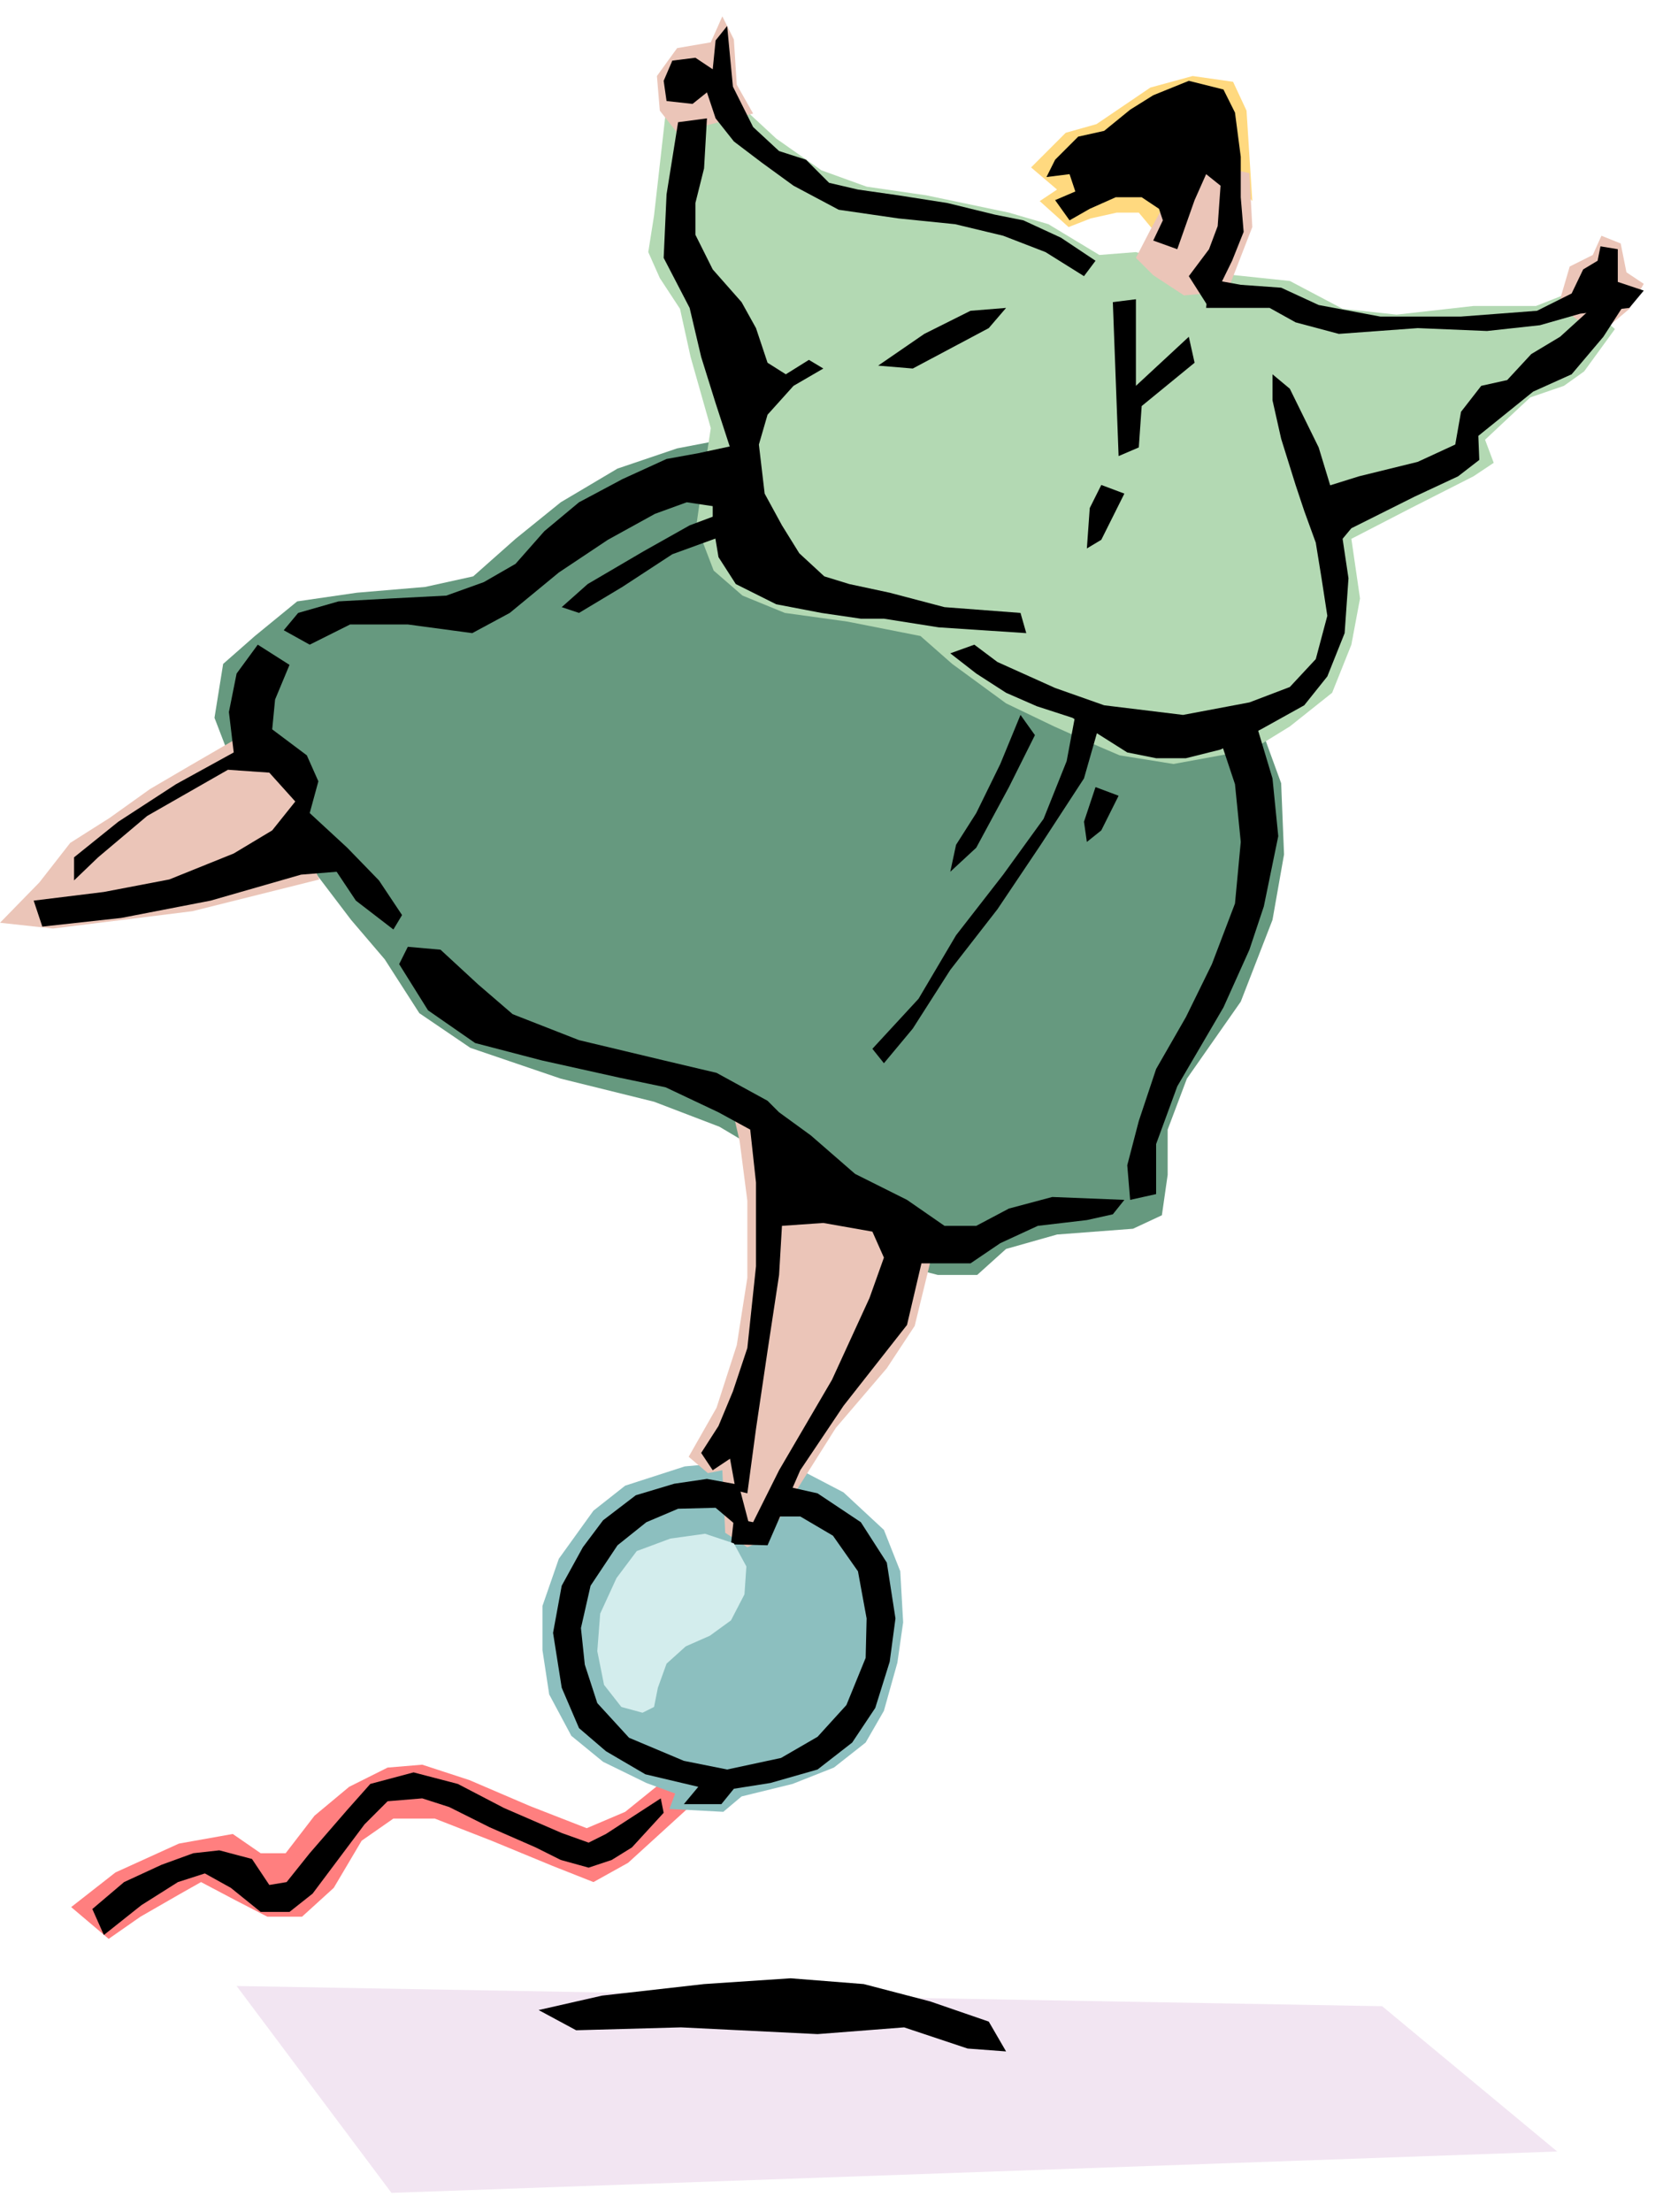
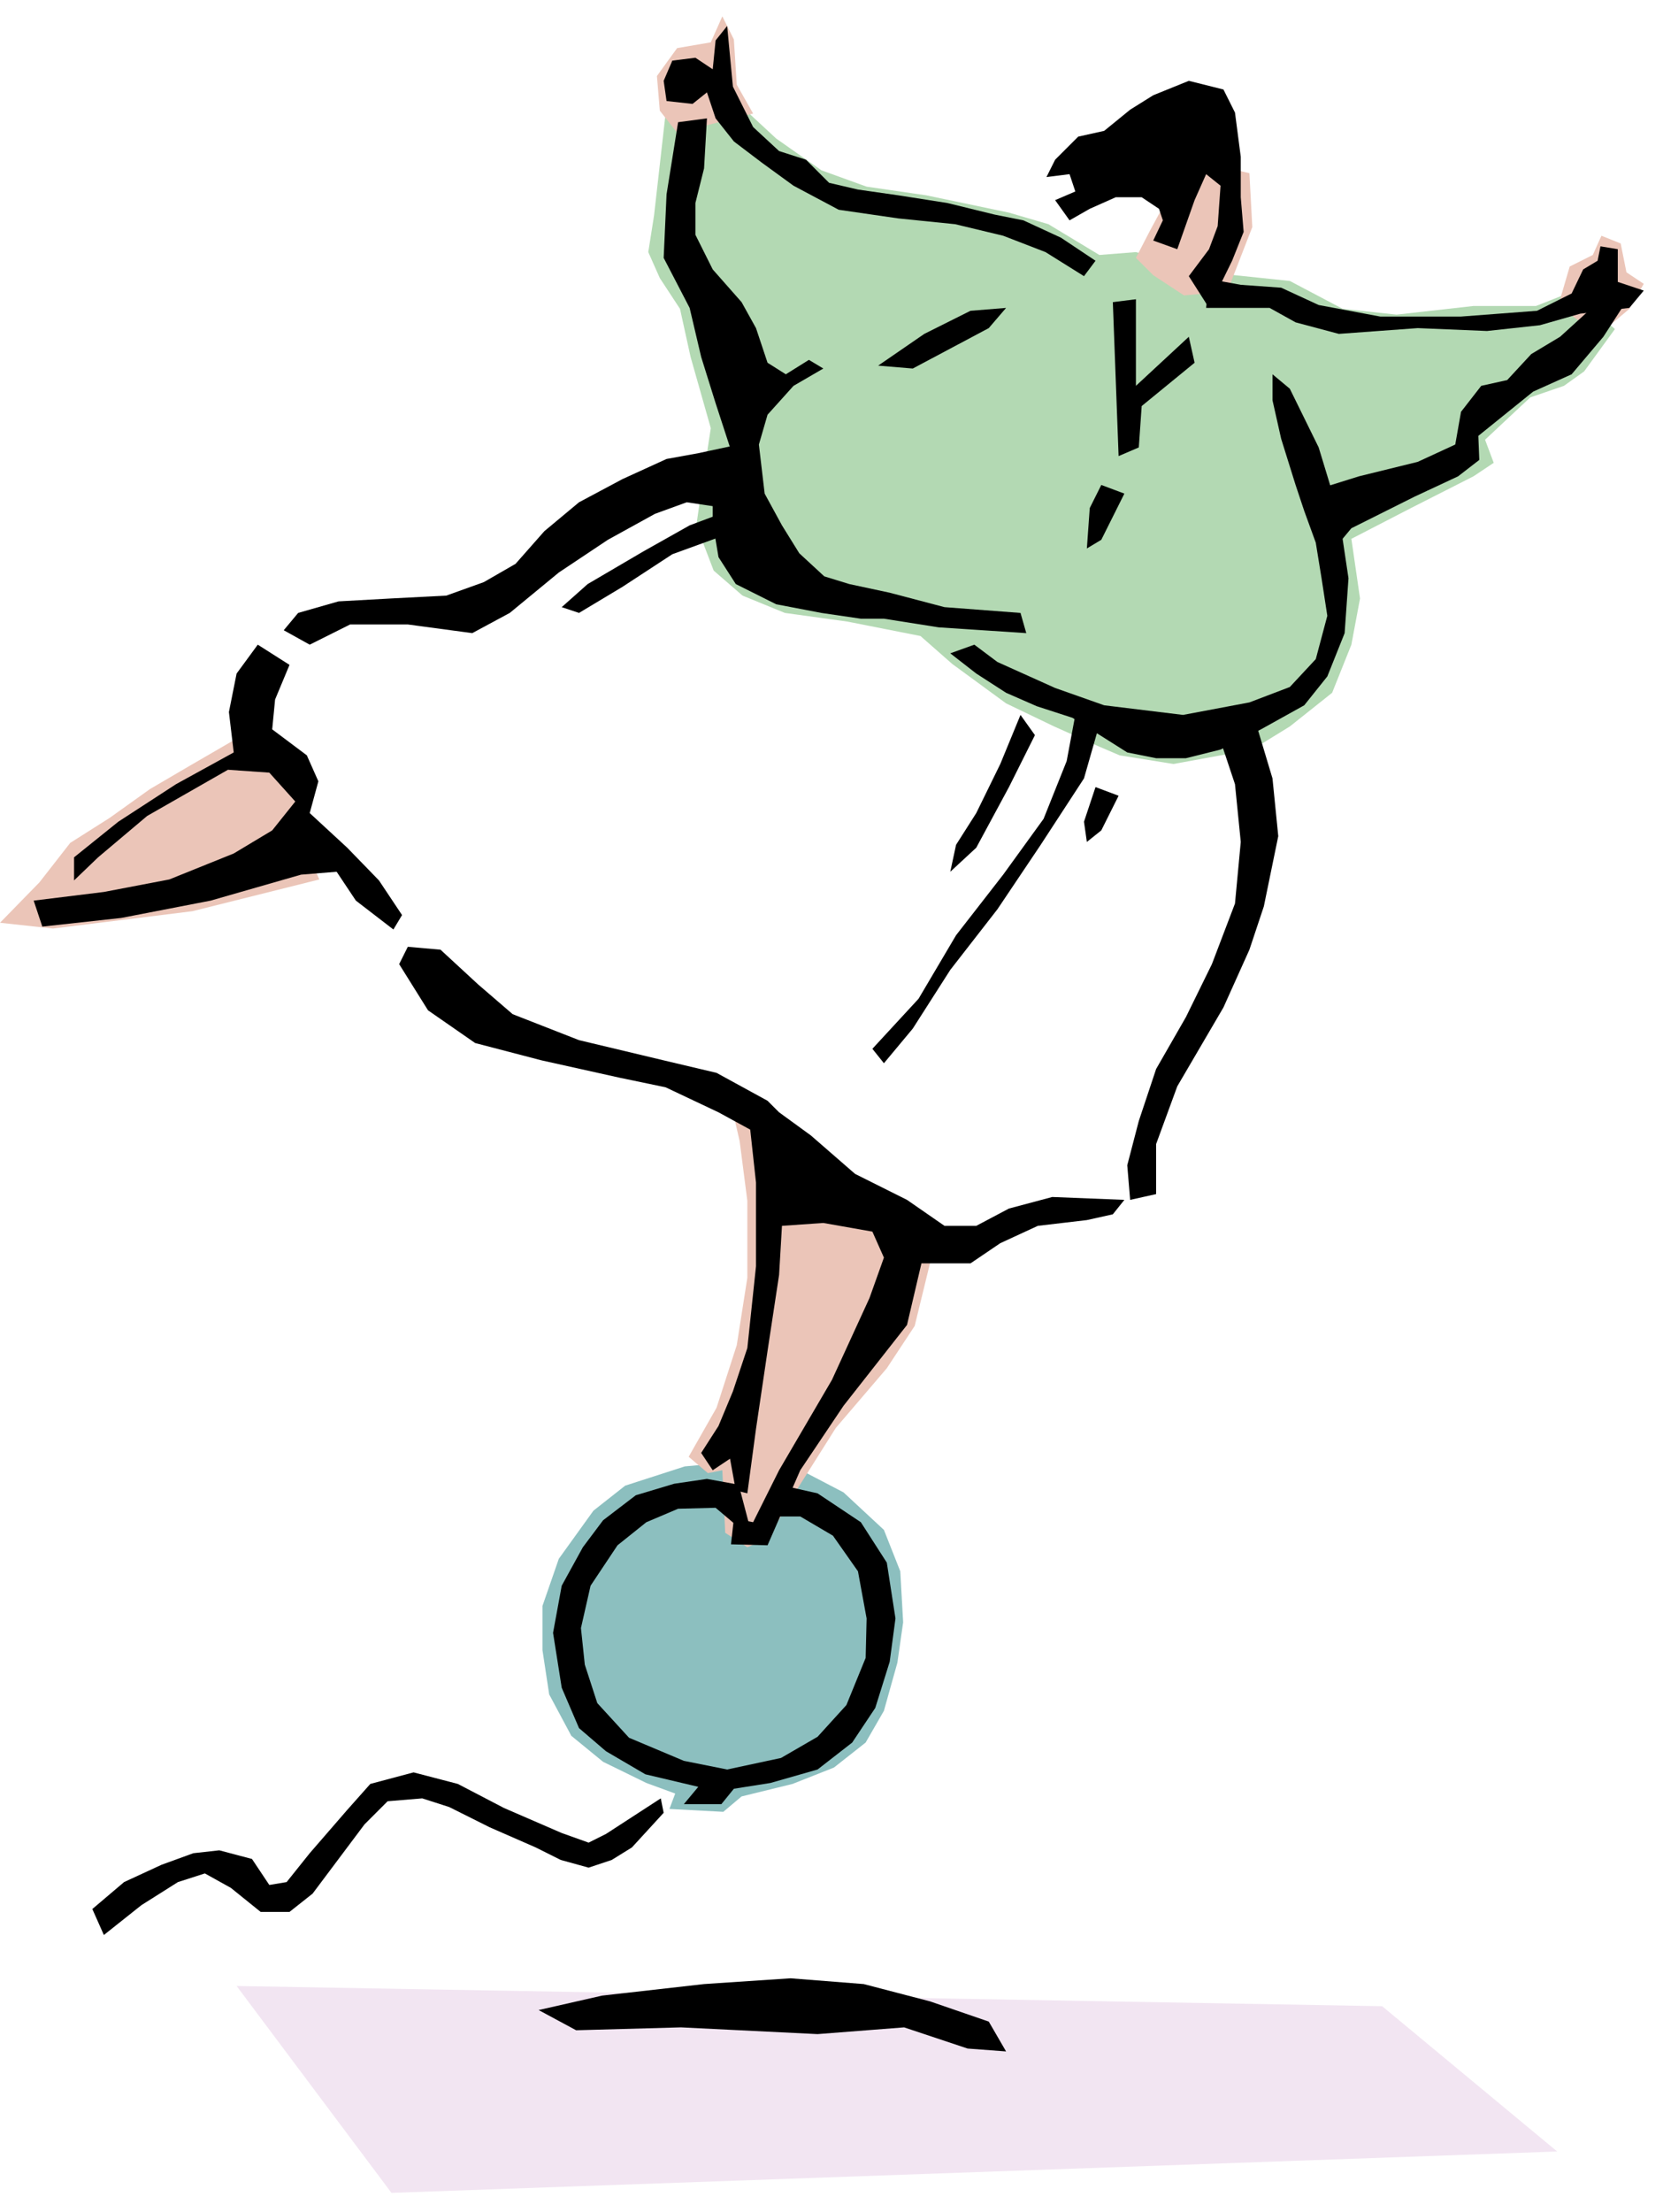
<svg xmlns="http://www.w3.org/2000/svg" width="273.901" height="364.198" fill-rule="evenodd" stroke-linecap="round" preserveAspectRatio="none" viewBox="0 0 1729 2299">
  <style>.pen1{stroke:none}.brush8{fill:#000}</style>
  <path d="m1619 2236-1212 43-161-215 1191 21 182 151z" class="pen1" style="fill:#f2e5f2" />
-   <path d="m113 2015 33-23 40-23 23-13 36 19 33 17h36l33-30 29-49 33-23h43l59 23 63 26 43 17 36-20 79-72-30-23-52 42-40 17-59-23-63-27-49-16-36 3-40 20-36 30-30 39h-26l-29-20-56 10-66 30-46 36 39 33z" class="pen1" style="fill:#ff7f7f" />
  <path d="m745 1521-33 3-62 20-33 26-36 50-17 49v46l7 46 23 43 33 27 45 22 30 11-6 16 56 3 19-16 53-13 43-17 33-26 19-33 14-50 6-42-3-53-17-43-42-39-46-24-86-6z" class="pen1" style="fill:#8cbfbf" />
-   <path d="m751 457-47 9-62 21-59 35-47 38-44 39-50 11-71 6-62 9-44 36-33 29-9 56 15 39 89 121 38 50 35 41 36 56 53 36 94 32 97 24 68 26 74 44 118 101 35 9h41l30-27 53-15 79-6 30-14 6-42v-47l20-53 56-80 33-85 12-68-3-74-27-74-298-91-256-192z" class="pen1" style="fill:#66997f" />
  <path d="m692 118-6 53-6 53-6 38 12 27 21 32 11 50 21 74-9 59-6 42 18 47 30 26 44 18 65 9 76 15 33 29 56 41 50 24 47 21 21 9 56 9 82-15 39-24 44-35 20-50 9-48-9-62 62-32 65-33 21-14-9-24 47-44 35-12 21-15 32-44-44-39-38 15h-65l-80 9-56-6-55-29-86-9-74-21-38 3-53-32-41-12-86-18-62-9-47-17-47-33-41-38-74 12z" class="pen1" style="fill:#b3d9b3" />
-   <path d="m1161 221-27 6-23 9-30-27 18-12-27-23 36-36 32-9 56-38 44-12 42 6 14 30 6 94-53-65-38 74-12 21-15-18h-23z" class="pen1" style="fill:#ffd97f" />
  <path d="m760 1147 9 39 8 62v80l-11 70-21 65-29 51 20 17 15-3 3 65 23 15 21-9 30-50 41-65 53-62 29-44 21-86-91-56-121-89zM247 767l-50 29-41 24-42 30-41 26-32 41-41 42 55 6 145-18 132-33-17-38 3-62-71-47zm1373-449 12-41 24-12 9-20 20 8 6 30 18 12-15 26-32 27-42-30zM783 118l-17-30-3-47-12-24-12 27-35 6-21 29 3 36 18 23 79-20zm445 62-32 59-15 29 18 18 32 21 45-4 26-67-3-56-38-9-33 9z" class="pen1" style="fill:#ebc5b8" />
-   <path d="m1199 250 10-21-4-12-18-12h-27l-27 12-21 12-15-21 21-9-6-18-24 3 9-18 24-24 27-6 27-22 24-15 37-15 36 9 12 24 6 46v42l3 36-12 30-24 49-21-33 21-28 9-24 3-42-15-12-12 27-18 51-25-9zM756 27l6 63 21 42 27 25 28 9 24 24 30 7 42 6 51 8 49 12 30 6 39 18 36 24-12 16-40-25-44-17-50-12-59-6-62-9-47-25-33-24-29-22-19-24-9-27-15 12-27-3-3-21 9-21 24-3 18 12 3-30 12-15zm157 353 48-33 48-24 37-3-18 21-79 42-36-3zm232 124-12 24-3 42 15-9 24-48-24-9zm91-154-55 51v-90l-24 3 6 160 21-9 3-43 55-45-6-27z" class="pen1 brush8" />
+   <path d="m1199 250 10-21-4-12-18-12h-27l-27 12-21 12-15-21 21-9-6-18-24 3 9-18 24-24 27-6 27-22 24-15 37-15 36 9 12 24 6 46v42l3 36-12 30-24 49-21-33 21-28 9-24 3-42-15-12-12 27-18 51-25-9zM756 27l6 63 21 42 27 25 28 9 24 24 30 7 42 6 51 8 49 12 30 6 39 18 36 24-12 16-40-25-44-17-50-12-59-6-62-9-47-25-33-24-29-22-19-24-9-27-15 12-27-3-3-21 9-21 24-3 18 12 3-30 12-15zm157 353 48-33 48-24 37-3-18 21-79 42-36-3zm232 124-12 24-3 42 15-9 24-48-24-9m91-154-55 51v-90l-24 3 6 160 21-9 3-43 55-45-6-27z" class="pen1 brush8" />
  <path d="m1323 416 9 40 15 48 9 27 12 33 6 37 6 39-12 45-27 29-42 16-69 13-82-10-51-18-60-27-24-18-25 9 27 21 31 20 32 14 37 12 57 36 30 6h31l36-9 42-21 45-25 24-30 18-45 4-57-10-67-21-69-30-61-18-15v27z" class="pen1 brush8" />
  <path d="m735 123-3 52-9 36v33l18 36 30 34 15 27 12 36 19 12 24-15 15 9-31 18-27 30-9 31 6 51 18 33 18 29 26 24 26 8 42 9 57 15 79 6 6 21-91-6-57-9h-24l-41-6-47-9-42-21-18-28-6-36v-39l18-39-15-46-15-48-12-51-27-52 3-66 12-75 30-4z" class="pen1 brush8" />
  <path d="m584 631 27-24 58-34 48-27 48-18v24l-66 24-52 34-45 27-18-6zm477 112-21 51-25 51-21 33-6 28 27-25 34-63 27-54-15-21zm57 0-9 48-24 60-42 58-49 63-39 66-48 52 12 15 30-36 39-61 49-63 45-67 45-69 18-63-27-3zm139-453 33 6 42 3 39 18 64 12h84l79-6 36-18 12-25 15-9 3-15 18 3v34l27 9-15 18-51 6-42 12-55 6-72-3-82 6-45-12-27-15h-66l3-30z" class="pen1 brush8" />
  <path d="m768 462-42 9-33 6-46 21-45 24-36 30-30 34-33 19-39 14-58 3-54 3-42 12-15 18 27 15 42-21h60l67 9 39-21 51-42 51-34 49-27 33-12 60 9-6-69zm887-142-33 30-30 18-25 27-27 6-21 27-6 34-39 18-61 15-48 15 15 69 25-30 66-33 45-21 22-17-1-25 57-46 40-18 33-39 33-51-45 21zm-516 498-12 36 3 21 15-12 18-36-24-9zm127-57 18 54 6 60-6 64-24 63-27 55-31 54-18 54-12 46 3 36 27-6v-52l22-60 48-82 27-60 15-45 15-73-6-60-18-60-39 12zm-965-70-15 36-3 31 36 27 12 27-9 33 39 36 33 34 24 36-9 15-39-30-20-30-37 3-94 27-93 18-82 9-9-27 73-9 68-13 67-27 40-24 24-30-27-30-43-3-84 48-51 43-25 24v-24l46-37 60-39 60-33-5-42 8-40 22-30 33 21zm157 296 39 36 36 31 69 27 88 21 55 13 53 29 12 12 33 24 46 40 54 27 39 27h33l34-18 45-12 75 3-12 15-27 6-51 6-39 18-31 21h-51l-15 64-66 84-45 67-34 78-38-1 3-27 20 4 27-54 55-94 39-85 15-42-12-27-51-9-43 3-3 51-12 79-12 81-9 67-12-3-6-33-18 12-12-18 18-28 15-36 15-45 9-85v-87l-6-55-33-18-55-26-48-10-81-18-69-18-49-34-30-48 9-18 34 3zm102 1102 66-15 106-12 90-6 76 6 69 18 61 21 18 31-40-3-66-22-90 7-142-7-109 3-39-21zM96 1984l33-28 39-18 33-12 27-3 34 9 18 27 18-3 24-30 39-45 24-27 45-12 46 12 48 25 60 26 28 10 18-9 57-37 3 15-33 36-21 13-24 8-29-8-26-13-48-21-42-21-28-9-36 3-24 24-27 36-27 36-24 19h-30l-31-25-27-15-28 9-38 24-39 31-12-27z" class="pen1 brush8" />
  <path d="m768 1543-33-6-34 5-40 12-34 26-21 28-22 40-9 49 9 57 18 42 28 24 41 24 55 13-15 18h39l13-16 38-6 49-14 36-28 24-36 15-48 6-45-9-58-27-42-45-30-40-9-6 33h28l34 20 26 37 9 49-1 41-20 49-30 33-38 22-56 12-45-9-57-24-33-36-13-40-4-38 10-44 28-42 30-24 33-14 39-1 39 33-15-57z" class="pen1 brush8" />
-   <path d="m697 1599-35 13-21 28-17 37-3 39 7 35 18 23 22 6 12-6 4-20 9-25 20-18 25-11 22-16 14-27 2-29-13-24-30-10-36 5z" class="pen1" style="fill:#d3eded" />
</svg>